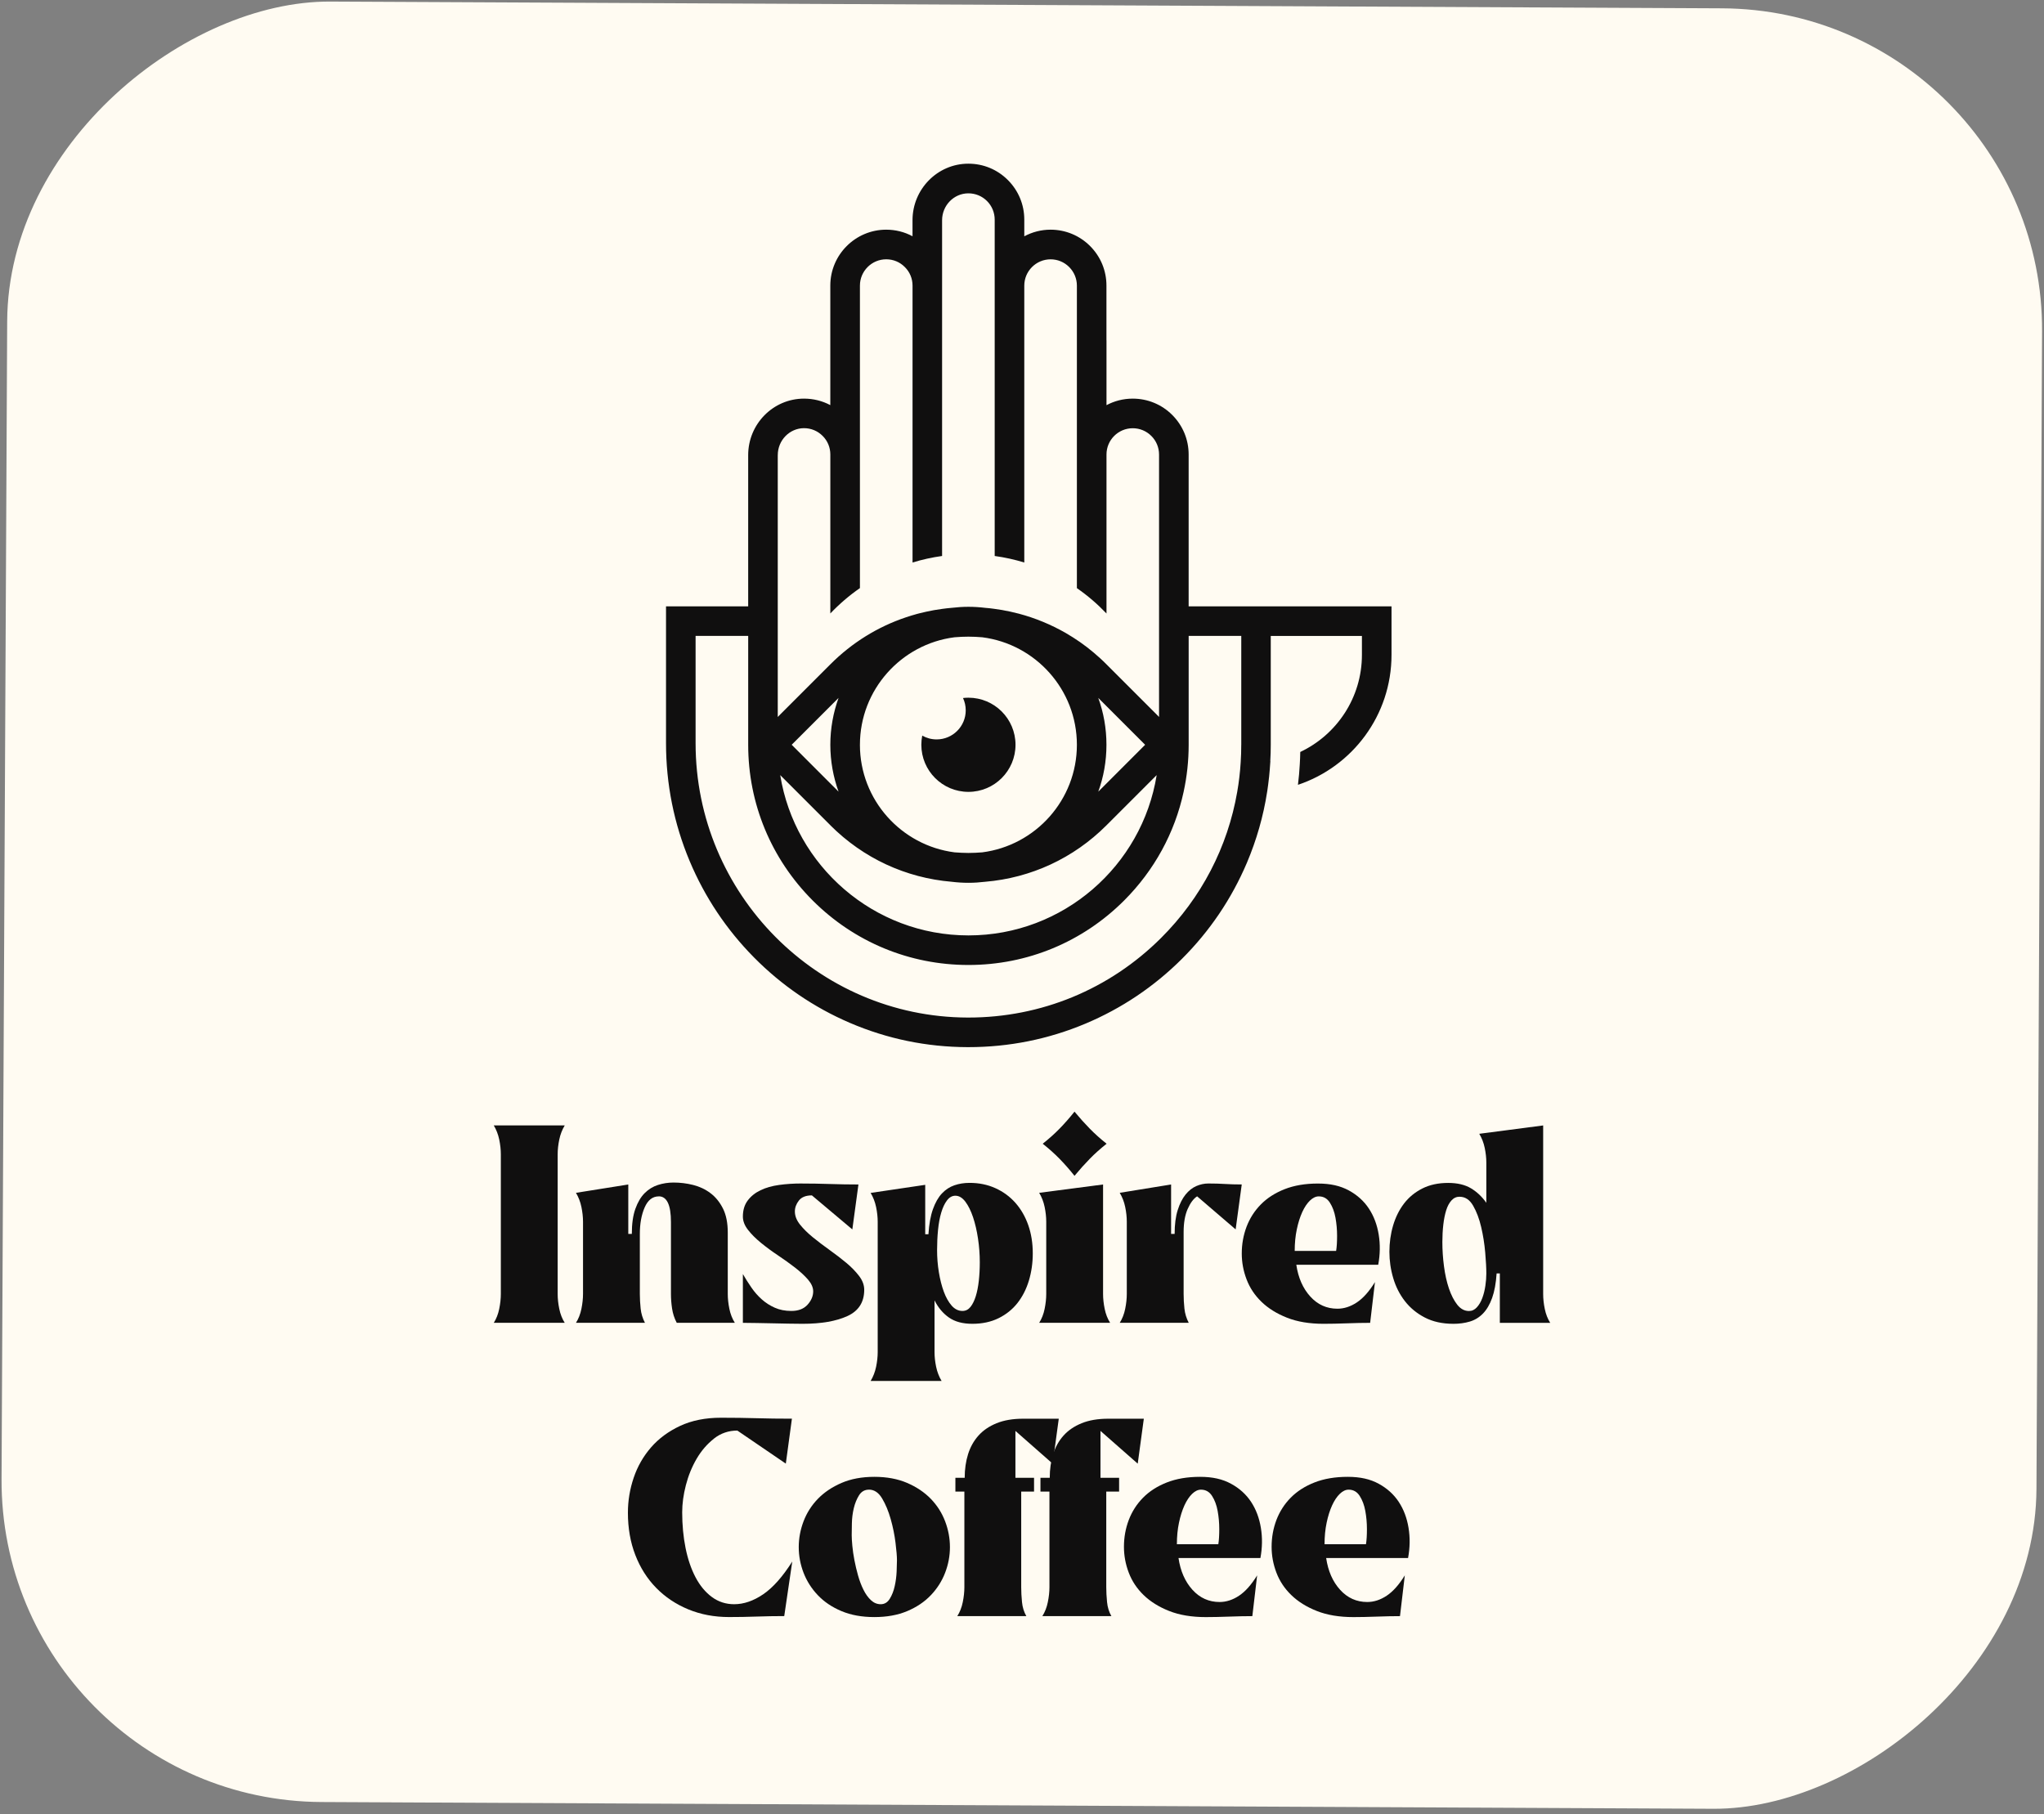
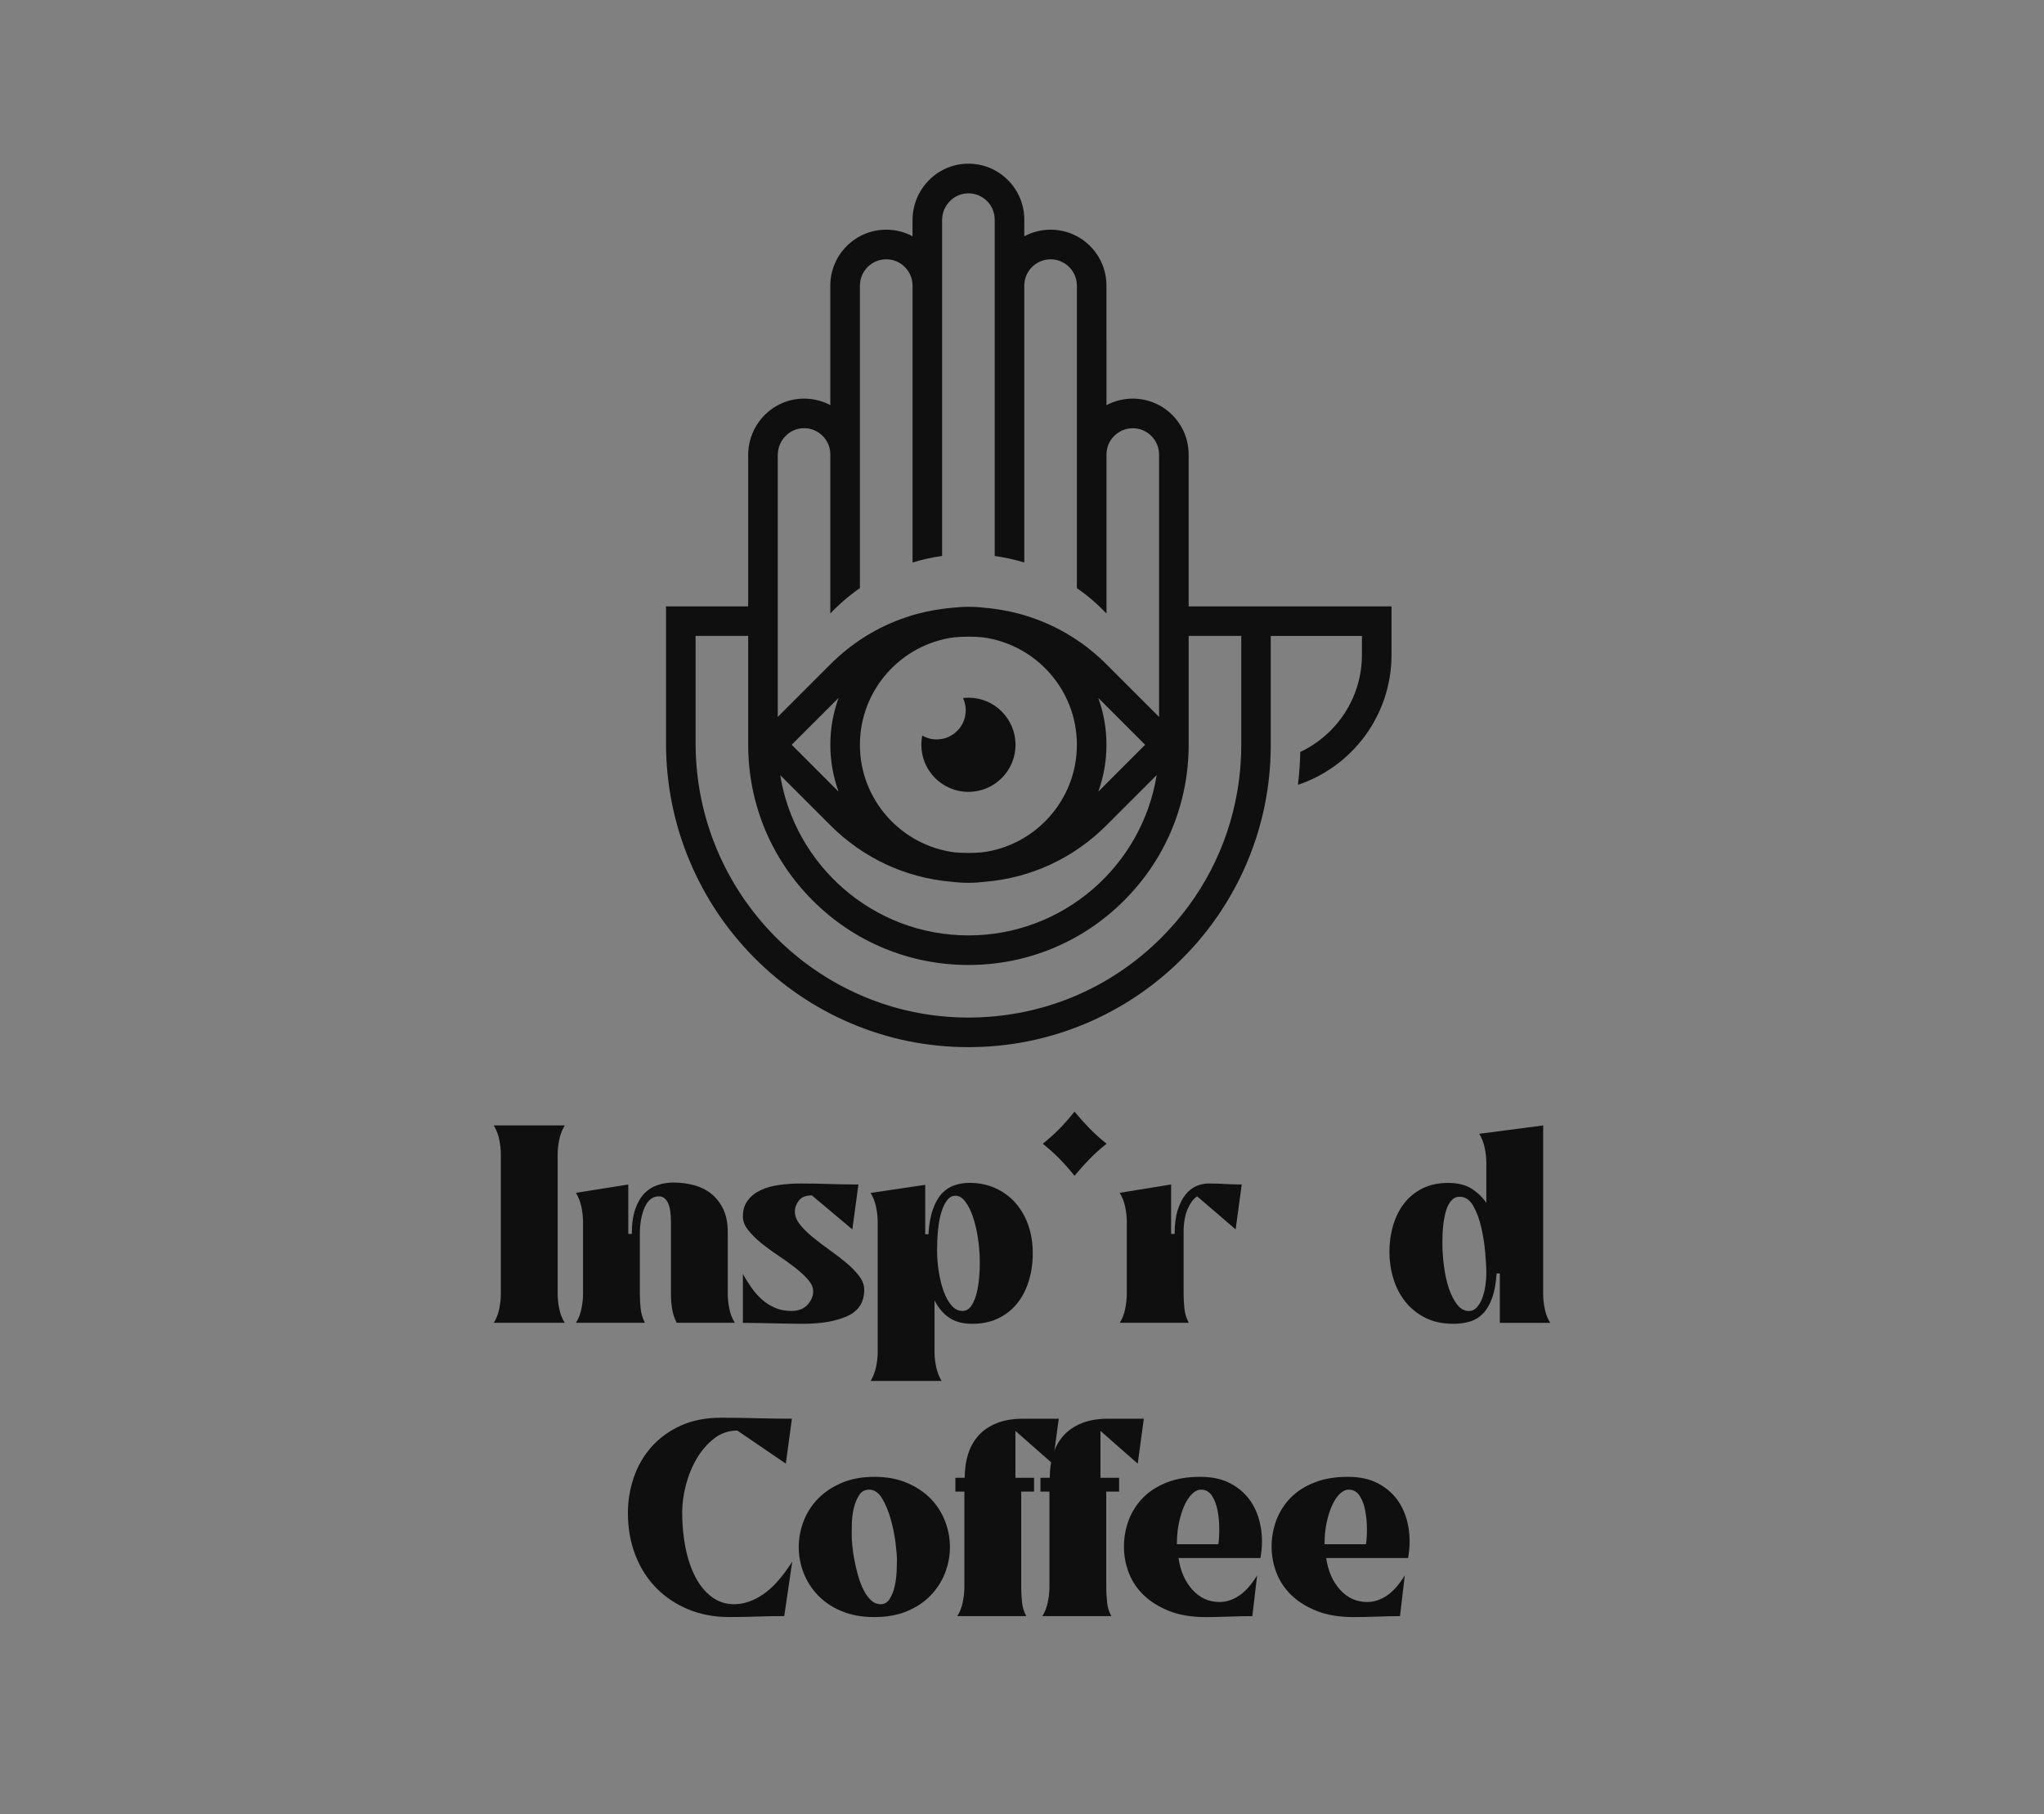
<svg xmlns="http://www.w3.org/2000/svg" width="178" height="158" viewBox="0 0 178 158" fill="none">
  <rect x="0" y="0" width="178" height="158" fill="#808080" stroke="none" />
-   <rect y="156.814" width="156.815" height="177.21" rx="28" transform="rotate(-89.722 0 156.814)" fill="#FFFBF2" />
  <path d="M62.176 125.3C61.579 125.767 61.077 126.35 60.667 127.05C60.258 127.751 59.945 128.516 59.73 129.347C59.515 130.177 59.408 130.967 59.408 131.713C59.408 132.815 59.506 133.852 59.701 134.822C59.897 135.794 60.185 136.642 60.567 137.37C60.949 138.098 61.424 138.673 61.992 139.092C62.56 139.512 63.208 139.722 63.934 139.722C64.773 139.722 65.616 139.432 66.464 138.855C67.312 138.278 68.155 137.328 68.994 136.003L68.295 140.755C67.494 140.755 66.692 140.77 65.891 140.797C65.09 140.825 64.287 140.839 63.487 140.839C62.2 140.839 61.017 140.615 59.936 140.168C58.855 139.72 57.923 139.096 57.14 138.295C56.357 137.494 55.751 136.538 55.324 135.43C54.894 134.322 54.681 133.095 54.681 131.753C54.681 130.711 54.849 129.695 55.184 128.707C55.518 127.718 56.023 126.837 56.692 126.066C57.364 125.292 58.207 124.668 59.222 124.193C60.238 123.718 61.426 123.479 62.786 123.479C63.903 123.479 64.933 123.494 65.874 123.521C66.815 123.549 67.846 123.563 68.963 123.563L68.432 127.476L64.211 124.597C63.447 124.597 62.766 124.83 62.171 125.298L62.176 125.3Z" fill="#100F0F" />
  <path d="M82.724 134.748C82.724 135.512 82.584 136.257 82.304 136.985C82.024 137.711 81.609 138.364 81.057 138.941C80.506 139.518 79.82 139.98 78.999 140.324C78.176 140.67 77.224 140.841 76.141 140.841C75.058 140.841 74.105 140.668 73.284 140.324C72.461 139.98 71.775 139.518 71.225 138.941C70.674 138.364 70.259 137.711 69.978 136.985C69.698 136.258 69.558 135.512 69.558 134.748C69.558 133.983 69.698 133.234 69.978 132.498C70.259 131.763 70.674 131.11 71.225 130.542C71.777 129.974 72.463 129.512 73.284 129.158C74.105 128.805 75.058 128.627 76.141 128.627C77.224 128.627 78.176 128.804 78.999 129.158C79.82 129.513 80.506 129.974 81.057 130.542C81.607 131.11 82.024 131.763 82.304 132.498C82.584 133.235 82.724 133.985 82.724 134.748ZM75.67 129.744C75.3 129.744 75.013 129.908 74.809 130.234C74.605 130.56 74.452 130.938 74.35 131.366C74.248 131.796 74.194 132.232 74.185 132.68C74.176 133.128 74.17 133.472 74.17 133.714C74.17 133.938 74.188 134.245 74.225 134.637C74.261 135.028 74.321 135.443 74.405 135.88C74.489 136.319 74.594 136.766 74.723 137.221C74.853 137.678 75.009 138.093 75.195 138.464C75.38 138.837 75.597 139.14 75.848 139.373C76.098 139.606 76.38 139.722 76.695 139.722C77.028 139.722 77.291 139.564 77.486 139.247C77.681 138.93 77.825 138.563 77.916 138.142C78.009 137.724 78.065 137.3 78.083 136.87C78.101 136.442 78.111 136.115 78.111 135.891C78.111 135.556 78.069 135.048 77.985 134.367C77.901 133.687 77.763 133.002 77.568 132.313C77.373 131.623 77.124 131.022 76.818 130.509C76.513 129.996 76.129 129.741 75.666 129.741L75.67 129.744Z" fill="#100F0F" />
  <path d="M92.202 123.565L91.67 127.479L88.427 124.627V128.709H90.049V129.91H88.931V138.241C88.931 138.65 88.955 139.083 89 139.54C89.046 139.997 89.173 140.403 89.377 140.756H83.367C83.591 140.403 83.749 139.997 83.842 139.54C83.935 139.083 83.982 138.65 83.982 138.241V129.91H83.2V128.709H84.01C84.01 127.964 84.108 127.278 84.303 126.654C84.499 126.03 84.801 125.489 85.211 125.032C85.62 124.576 86.148 124.217 86.791 123.957C87.433 123.696 88.203 123.565 89.097 123.565H92.2H92.202Z" fill="#100F0F" />
  <path d="M99.609 123.565L99.078 127.479L95.834 124.627V128.709H97.456V129.91H96.338V138.241C96.338 138.65 96.362 139.083 96.407 139.54C96.453 139.997 96.58 140.403 96.784 140.756H90.774C90.998 140.403 91.157 139.997 91.249 139.54C91.342 139.083 91.39 138.65 91.39 138.241V129.91H90.607V128.709H91.417C91.417 127.964 91.515 127.278 91.71 126.654C91.906 126.03 92.209 125.489 92.618 125.032C93.028 124.576 93.555 124.217 94.198 123.957C94.84 123.696 95.61 123.565 96.504 123.565H99.607H99.609Z" fill="#100F0F" />
  <path d="M102.629 135.698C102.796 136.835 103.202 137.758 103.844 138.466C104.487 139.174 105.275 139.529 106.207 139.529C106.784 139.529 107.348 139.347 107.898 138.983C108.447 138.619 108.973 138.028 109.477 137.209L109.059 140.759C108.462 140.759 107.787 140.774 107.031 140.801C106.276 140.829 105.601 140.843 105.005 140.843C103.775 140.843 102.712 140.667 101.819 140.312C100.923 139.959 100.182 139.496 99.596 138.928C99.008 138.361 98.575 137.707 98.297 136.972C98.016 136.237 97.878 135.487 97.878 134.722C97.878 133.903 98.018 133.124 98.297 132.387C98.577 131.652 98.99 131.004 99.542 130.445C100.091 129.886 100.781 129.444 101.611 129.117C102.441 128.791 103.404 128.627 104.505 128.627C105.606 128.627 106.465 128.827 107.202 129.228C107.938 129.628 108.52 130.156 108.95 130.807C109.379 131.461 109.663 132.214 109.803 133.072C109.943 133.929 109.929 134.804 109.761 135.7H102.632L102.629 135.698ZM106.096 134.497C106.152 134.162 106.179 133.723 106.179 133.183C106.179 132.642 106.132 132.116 106.039 131.603C105.946 131.089 105.783 130.653 105.55 130.289C105.317 129.925 104.995 129.744 104.585 129.744C104.325 129.744 104.068 129.866 103.817 130.108C103.566 130.351 103.342 130.685 103.145 131.115C102.951 131.545 102.79 132.047 102.67 132.624C102.548 133.201 102.488 133.825 102.488 134.497H106.094H106.096Z" fill="#100F0F" />
  <path d="M115.487 135.698C115.655 136.835 116.06 137.758 116.703 138.466C117.345 139.174 118.134 139.529 119.065 139.529C119.642 139.529 120.207 139.347 120.756 138.983C121.306 138.619 121.832 138.028 122.336 137.209L121.917 140.759C121.32 140.759 120.645 140.774 119.89 140.801C119.135 140.829 118.459 140.843 117.864 140.843C116.634 140.843 115.571 140.667 114.677 140.312C113.782 139.959 113.041 139.496 112.455 138.928C111.867 138.361 111.434 137.707 111.155 136.972C110.875 136.237 110.737 135.487 110.737 134.722C110.737 133.903 110.877 133.124 111.155 132.387C111.436 131.652 111.849 131.004 112.4 130.445C112.95 129.886 113.64 129.444 114.47 129.117C115.3 128.791 116.263 128.627 117.364 128.627C118.465 128.627 119.324 128.827 120.061 129.228C120.796 129.628 121.379 130.156 121.808 130.807C122.238 131.461 122.522 132.214 122.662 133.072C122.802 133.929 122.787 134.804 122.62 135.7H115.491L115.487 135.698ZM118.954 134.497C119.011 134.162 119.038 133.723 119.038 133.183C119.038 132.642 118.991 132.116 118.898 131.603C118.805 131.089 118.641 130.653 118.408 130.289C118.175 129.925 117.853 129.744 117.444 129.744C117.183 129.744 116.927 129.866 116.676 130.108C116.424 130.351 116.201 130.685 116.004 131.115C115.809 131.545 115.649 132.047 115.529 132.624C115.407 133.201 115.347 133.825 115.347 134.497H118.953H118.954Z" fill="#100F0F" />
  <path d="M43.475 113.997C43.568 113.54 43.615 113.107 43.615 112.698V100.538C43.615 100.128 43.568 99.699 43.475 99.251C43.382 98.803 43.224 98.394 43 98.021H49.179C48.955 98.394 48.797 98.803 48.704 99.251C48.611 99.699 48.564 100.126 48.564 100.538V112.698C48.564 113.107 48.609 113.54 48.704 113.997C48.797 114.454 48.955 114.86 49.179 115.213H43C43.224 114.86 43.382 114.454 43.475 113.997Z" fill="#100F0F" />
  <path d="M57.369 104.2C56.829 104.2 56.419 104.522 56.139 105.165C55.859 105.807 55.72 106.577 55.72 107.471V112.698C55.72 113.107 55.744 113.532 55.79 113.97C55.835 114.409 55.962 114.822 56.166 115.213H50.157C50.38 114.86 50.539 114.454 50.632 113.997C50.724 113.541 50.772 113.107 50.772 112.698V106.408C50.772 105.998 50.724 105.569 50.632 105.121C50.539 104.673 50.38 104.264 50.157 103.891L54.714 103.165V107.469H55.022C55.022 106.593 55.123 105.865 55.329 105.289C55.535 104.712 55.804 104.255 56.139 103.918C56.474 103.583 56.862 103.345 57.298 103.205C57.735 103.064 58.188 102.995 58.654 102.995C59.231 102.995 59.801 103.064 60.36 103.205C60.919 103.345 61.423 103.581 61.868 103.918C62.316 104.253 62.678 104.701 62.959 105.259C63.239 105.818 63.377 106.517 63.377 107.356V112.696C63.377 113.106 63.423 113.539 63.517 113.996C63.61 114.452 63.769 114.858 63.992 115.211H58.933C58.727 114.82 58.592 114.405 58.527 113.968C58.461 113.53 58.429 113.106 58.429 112.696V106.433C58.429 104.943 58.074 104.196 57.366 104.196L57.369 104.2Z" fill="#100F0F" />
  <path d="M69.78 103.08C70.619 103.08 71.447 103.095 72.268 103.122C73.087 103.149 73.917 103.164 74.756 103.164L74.225 107.077L70.703 104.114C70.181 104.114 69.804 104.263 69.571 104.562C69.338 104.86 69.221 105.177 69.221 105.512C69.221 105.903 69.371 106.285 69.669 106.658C69.968 107.031 70.341 107.399 70.787 107.763C71.234 108.127 71.719 108.495 72.241 108.868C72.763 109.241 73.247 109.614 73.695 109.985C74.143 110.358 74.514 110.741 74.813 111.132C75.111 111.523 75.26 111.924 75.26 112.333C75.26 113.414 74.771 114.179 73.793 114.626C72.814 115.074 71.515 115.298 69.893 115.298C69.52 115.298 69.11 115.293 68.663 115.284C68.215 115.274 67.758 115.265 67.292 115.256C66.826 115.247 66.364 115.238 65.909 115.229C65.452 115.22 65.046 115.214 64.693 115.214V110.965C64.917 111.356 65.163 111.747 65.434 112.138C65.703 112.53 66.007 112.876 66.342 113.172C66.677 113.471 67.055 113.713 67.474 113.898C67.893 114.084 68.373 114.179 68.914 114.179C69.529 114.179 69.999 113.997 70.326 113.633C70.652 113.269 70.816 112.883 70.816 112.473C70.816 112.138 70.666 111.798 70.368 111.452C70.07 111.108 69.693 110.759 69.236 110.404C68.779 110.051 68.286 109.696 67.754 109.341C67.223 108.988 66.73 108.624 66.273 108.251C65.816 107.878 65.439 107.501 65.141 107.119C64.842 106.737 64.693 106.351 64.693 105.959C64.693 105.401 64.833 104.935 65.112 104.562C65.392 104.188 65.763 103.89 66.229 103.666C66.695 103.442 67.236 103.289 67.851 103.204C68.466 103.12 69.109 103.078 69.78 103.078V103.08Z" fill="#100F0F" />
  <path d="M80.572 107.497H80.852C80.908 106.622 81.037 105.894 81.243 105.317C81.449 104.74 81.709 104.283 82.026 103.946C82.342 103.611 82.706 103.373 83.116 103.233C83.525 103.093 83.964 103.024 84.43 103.024C85.251 103.024 86.001 103.176 86.681 103.484C87.362 103.792 87.945 104.218 88.429 104.767C88.913 105.315 89.286 105.963 89.546 106.706C89.806 107.45 89.938 108.267 89.938 109.161C89.938 109.998 89.825 110.788 89.601 111.532C89.377 112.277 89.046 112.926 88.609 113.485C88.17 114.042 87.621 114.484 86.96 114.81C86.299 115.136 85.538 115.298 84.681 115.298C83.824 115.298 83.163 115.116 82.641 114.754C82.118 114.39 81.7 113.891 81.383 113.258V117.759C81.383 118.168 81.429 118.598 81.523 119.045C81.616 119.493 81.775 119.903 81.998 120.276H75.819C76.043 119.903 76.201 119.493 76.294 119.045C76.387 118.598 76.434 118.17 76.434 117.761V106.414C76.434 106.005 76.387 105.575 76.294 105.129C76.201 104.682 76.043 104.272 75.819 103.899L80.572 103.195V107.499V107.497ZM83.815 114.179C84.095 114.179 84.326 114.062 84.514 113.829C84.699 113.596 84.854 113.285 84.974 112.896C85.096 112.506 85.183 112.055 85.24 111.543C85.296 111.032 85.324 110.499 85.324 109.94C85.324 109.252 85.273 108.564 85.169 107.878C85.067 107.19 84.921 106.567 84.736 106.01C84.548 105.453 84.324 105.002 84.064 104.658C83.802 104.314 83.514 104.143 83.198 104.143C82.918 104.143 82.675 104.278 82.472 104.547C82.266 104.816 82.099 105.169 81.969 105.606C81.838 106.043 81.745 106.545 81.689 107.111C81.633 107.677 81.605 108.269 81.605 108.882C81.605 109.534 81.656 110.175 81.76 110.806C81.864 111.438 82.007 112.004 82.193 112.506C82.379 113.008 82.608 113.412 82.877 113.718C83.147 114.024 83.46 114.179 83.815 114.179Z" fill="#100F0F" />
-   <path d="M91.111 106.407C91.111 105.998 91.064 105.568 90.971 105.121C90.878 104.673 90.72 104.263 90.496 103.89L96.06 103.164V112.697C96.06 113.107 96.106 113.54 96.2 113.997C96.293 114.454 96.451 114.86 96.675 115.213H90.496C90.72 114.86 90.878 114.454 90.971 113.997C91.064 113.54 91.111 113.107 91.111 112.697V106.407Z" fill="#100F0F" />
  <path d="M103.424 105.304C103.191 105.836 103.075 106.502 103.075 107.303V112.697C103.075 113.107 103.098 113.531 103.144 113.969C103.189 114.408 103.317 114.821 103.521 115.213H97.511C97.735 114.859 97.893 114.454 97.986 113.997C98.079 113.54 98.126 113.107 98.126 112.697V106.407C98.126 105.998 98.079 105.568 97.986 105.12C97.893 104.673 97.735 104.263 97.511 103.89L101.984 103.164V107.468H102.292C102.292 106.649 102.381 105.959 102.558 105.399C102.734 104.84 102.964 104.389 103.242 104.043C103.522 103.699 103.834 103.451 104.179 103.302C104.523 103.153 104.873 103.078 105.228 103.078C105.768 103.078 106.252 103.093 106.682 103.12C107.11 103.147 107.596 103.162 108.136 103.162L107.605 107.075L104.25 104.196C103.934 104.401 103.659 104.769 103.426 105.301L103.424 105.304Z" fill="#100F0F" />
-   <path d="M112.888 110.153C113.055 111.291 113.461 112.213 114.104 112.921C114.746 113.629 115.534 113.984 116.466 113.984C117.043 113.984 117.607 113.802 118.157 113.438C118.707 113.074 119.233 112.483 119.737 111.664L119.318 115.215C118.721 115.215 118.046 115.229 117.291 115.257C116.535 115.284 115.86 115.298 115.265 115.298C114.035 115.298 112.972 115.122 112.078 114.767C111.183 114.414 110.442 113.952 109.856 113.384C109.268 112.816 108.835 112.163 108.556 111.427C108.276 110.692 108.138 109.942 108.138 109.178C108.138 108.359 108.278 107.58 108.556 106.842C108.837 106.107 109.25 105.459 109.801 104.901C110.351 104.342 111.041 103.899 111.871 103.572C112.701 103.246 113.663 103.082 114.765 103.082C115.866 103.082 116.725 103.282 117.462 103.683C118.197 104.083 118.78 104.611 119.209 105.263C119.639 105.916 119.923 106.67 120.063 107.527C120.203 108.384 120.188 109.26 120.021 110.155H112.892L112.888 110.153ZM116.355 108.952C116.412 108.617 116.439 108.178 116.439 107.638C116.439 107.097 116.392 106.571 116.299 106.058C116.206 105.545 116.042 105.108 115.809 104.744C115.576 104.38 115.254 104.2 114.845 104.2C114.584 104.2 114.328 104.322 114.077 104.564C113.825 104.806 113.601 105.141 113.405 105.57C113.21 106 113.05 106.502 112.93 107.079C112.808 107.656 112.748 108.28 112.748 108.952H116.353H116.355Z" fill="#100F0F" />
  <path d="M126.557 115.298C125.607 115.298 124.782 115.116 124.083 114.754C123.384 114.392 122.806 113.917 122.351 113.333C121.894 112.747 121.553 112.077 121.33 111.325C121.106 110.572 120.995 109.805 120.995 109.025C120.995 108.244 121.102 107.463 121.317 106.737C121.532 106.012 121.848 105.375 122.267 104.826C122.685 104.278 123.217 103.841 123.859 103.515C124.502 103.19 125.252 103.028 126.111 103.028C126.912 103.028 127.574 103.184 128.095 103.495C128.617 103.807 129.063 104.229 129.436 104.76V101.266C129.436 100.856 129.389 100.427 129.296 99.979C129.203 99.531 129.045 99.122 128.821 98.749L134.385 98.022V112.699C134.385 113.109 134.43 113.542 134.525 113.999C134.618 114.456 134.776 114.862 135 115.215H130.612V110.91H130.332C130.275 111.767 130.144 112.481 129.94 113.049C129.735 113.617 129.469 114.07 129.143 114.405C128.817 114.74 128.435 114.973 127.996 115.104C127.558 115.235 127.077 115.3 126.557 115.3V115.298ZM127.115 104.229C126.835 104.229 126.599 104.336 126.402 104.551C126.207 104.766 126.053 105.05 125.942 105.405C125.831 105.76 125.745 106.178 125.69 106.662C125.634 107.146 125.607 107.651 125.607 108.171C125.607 108.861 125.652 109.565 125.747 110.282C125.84 110.999 125.985 111.647 126.18 112.226C126.377 112.803 126.619 113.274 126.906 113.639C127.196 114.003 127.536 114.185 127.927 114.185C128.187 114.185 128.417 114.077 128.612 113.862C128.808 113.648 128.965 113.378 129.087 113.052C129.207 112.727 129.296 112.372 129.352 111.99C129.409 111.607 129.436 111.249 129.436 110.914C129.436 110.448 129.403 109.838 129.338 109.083C129.272 108.328 129.156 107.592 128.988 106.875C128.821 106.158 128.588 105.537 128.289 105.017C127.991 104.496 127.6 104.234 127.115 104.234V104.229Z" fill="#100F0F" />
  <path d="M90.804 99.615C91.344 99.187 91.834 98.749 92.272 98.301C92.709 97.853 93.142 97.36 93.572 96.82C94.02 97.36 94.462 97.853 94.901 98.301C95.338 98.749 95.827 99.186 96.368 99.615C95.827 100.045 95.338 100.481 94.901 100.929C94.462 101.377 94.02 101.87 93.572 102.411C93.142 101.87 92.709 101.377 92.272 100.929C91.834 100.481 91.344 100.045 90.804 99.615Z" fill="#100F0F" />
  <path d="M88.435 64.868C88.435 62.604 86.599 60.767 84.335 60.767C84.174 60.767 84.018 60.777 83.863 60.795C84.014 61.12 84.1 61.483 84.1 61.867C84.1 63.266 82.966 64.4 81.566 64.4C81.109 64.4 80.682 64.28 80.312 64.069C80.261 64.328 80.234 64.595 80.234 64.868C80.234 67.132 82.07 68.969 84.335 68.969C86.599 68.969 88.435 67.132 88.435 64.868Z" fill="#100F0F" />
  <path d="M103.512 52.81V39.584C103.512 38.284 103.004 37.063 102.085 36.142C101.168 35.225 99.943 34.719 98.644 34.719C97.817 34.719 97.038 34.925 96.358 35.288V29.645H96.354V24.872C96.354 23.573 95.85 22.352 94.931 21.431C94.013 20.513 92.788 20.004 91.489 20.004C90.663 20.004 89.884 20.215 89.199 20.581V19.125C89.199 17.825 88.692 16.604 87.772 15.683C86.855 14.762 85.63 14.256 84.334 14.256H84.314C81.641 14.263 79.466 16.475 79.466 19.177V20.577C78.77 20.202 77.986 20.004 77.176 20.004C74.492 20.004 72.307 22.188 72.307 24.872V35.285C71.612 34.914 70.831 34.719 70.021 34.719H70.01C67.33 34.722 65.155 36.928 65.155 39.637V52.81H58V64.733C58 68.286 58.692 71.739 60.057 74.993C61.376 78.136 63.265 80.966 65.67 83.398C68.079 85.833 70.886 87.746 74.009 89.087C77.252 90.48 80.692 91.191 84.245 91.202H84.332C87.865 91.202 91.292 90.514 94.523 89.157C97.67 87.833 100.496 85.937 102.921 83.52C105.349 81.099 107.252 78.282 108.588 75.139C109.429 73.149 110.019 71.089 110.347 68.97C110.35 68.95 110.35 68.936 110.354 68.918C110.357 68.918 110.357 68.921 110.357 68.921V68.918C110.388 68.727 110.416 68.532 110.438 68.333C110.468 68.131 110.487 67.927 110.51 67.722C110.514 67.702 110.514 67.684 110.518 67.664C110.538 67.472 110.556 67.281 110.57 67.09L110.581 66.952C110.592 66.826 110.601 66.695 110.609 66.57C110.616 66.479 110.62 66.386 110.629 66.291H110.621C110.649 65.822 110.663 65.347 110.663 64.868V55.389H118.602V57.033C118.602 60.766 116.404 63.996 113.233 65.494C113.226 65.845 113.213 66.202 113.191 66.55C113.16 67.143 113.108 67.747 113.031 68.355C117.765 66.772 121.179 62.302 121.179 57.033V52.812H103.509L103.512 52.81ZM67.732 39.637C67.732 38.348 68.757 37.296 70.014 37.292H70.018C70.633 37.292 71.206 37.533 71.639 37.966C72.071 38.397 72.309 38.972 72.309 39.584V53.431C73.09 52.608 73.953 51.867 74.886 51.221V24.874C74.886 23.613 75.915 22.584 77.176 22.584C77.788 22.584 78.365 22.821 78.794 23.258C79.231 23.689 79.468 24.264 79.468 24.876V48.993C80.301 48.737 81.158 48.546 82.041 48.424V19.183C82.041 17.894 83.066 16.842 84.323 16.839H84.334C84.942 16.839 85.519 17.075 85.952 17.508C86.384 17.94 86.622 18.518 86.622 19.13V48.424C87.505 48.546 88.366 48.737 89.199 48.993V24.876C89.199 23.615 90.228 22.586 91.489 22.586C92.1 22.586 92.674 22.823 93.111 23.26C93.538 23.691 93.78 24.266 93.78 24.878V51.225C94.714 51.871 95.577 52.614 96.358 53.434V39.584C96.358 38.322 97.382 37.298 98.644 37.298C99.255 37.298 99.832 37.538 100.265 37.971C100.697 38.403 100.935 38.978 100.935 39.589V62.444L100.724 62.229L96.345 57.85C96.165 57.67 95.986 57.495 95.799 57.326C95.428 56.989 95.045 56.665 94.652 56.363C94.454 56.21 94.255 56.064 94.052 55.922C93.646 55.64 93.229 55.376 92.801 55.127C91.52 54.394 90.151 53.828 88.724 53.449C88.246 53.323 87.765 53.22 87.275 53.132C87.032 53.09 86.786 53.052 86.538 53.021C86.294 52.987 86.045 52.959 85.796 52.941C85.317 52.883 84.828 52.85 84.334 52.85C83.841 52.85 83.348 52.885 82.869 52.941C82.602 52.965 82.338 52.99 82.074 53.029C81.863 53.056 81.653 53.087 81.446 53.125C81.404 53.129 81.362 53.136 81.32 53.145C80.883 53.225 80.456 53.318 80.028 53.427C79.966 53.442 79.903 53.458 79.841 53.476C79.52 53.564 79.198 53.664 78.878 53.771C76.433 54.594 74.197 55.973 72.32 57.852L67.941 62.231L67.73 62.446V39.644L67.732 39.637ZM73.025 68.95L68.944 64.866L73.025 60.786C72.566 62.06 72.309 63.436 72.309 64.866C72.309 66.297 72.566 67.673 73.025 68.95ZM72.32 71.888C75.181 74.749 78.882 76.462 82.871 76.798C83.35 76.857 83.839 76.889 84.336 76.889C84.833 76.889 85.319 76.855 85.798 76.798C89.782 76.462 93.487 74.753 96.349 71.888L100.728 67.509C99.457 75.413 92.59 81.471 84.338 81.471C76.086 81.471 69.215 75.413 67.945 67.509L72.324 71.888H72.32ZM74.886 64.868C74.886 60.069 78.485 56.095 83.122 55.504C83.524 55.469 83.928 55.451 84.334 55.451C84.74 55.451 85.141 55.471 85.539 55.504C90.182 56.097 93.78 60.07 93.78 64.868C93.78 69.666 90.182 73.641 85.539 74.236C85.142 74.267 84.74 74.289 84.334 74.289C83.928 74.289 83.524 74.265 83.126 74.236C78.483 73.639 74.885 69.666 74.885 64.868H74.886ZM95.642 60.787L99.723 64.868L95.642 68.952C96.105 67.674 96.354 66.302 96.354 64.868C96.354 63.434 96.105 62.062 95.642 60.787ZM108.093 64.868C108.093 65.381 108.079 65.889 108.044 66.393C107.991 67.261 107.891 68.122 107.742 68.97C106.912 73.77 104.63 78.185 101.108 81.696C96.623 86.166 90.668 88.625 84.336 88.625H84.256C71.197 88.583 60.575 77.869 60.575 64.733V55.384H65.156V64.866C65.156 69.99 67.153 74.804 70.773 78.429C74.395 82.051 79.213 84.046 84.336 84.046C89.46 84.046 94.274 82.049 97.895 78.429C100.531 75.79 102.304 72.525 103.074 68.969C103.365 67.635 103.514 66.262 103.514 64.866V55.384H108.095V64.866L108.093 64.868Z" fill="#100F0F" />
</svg>